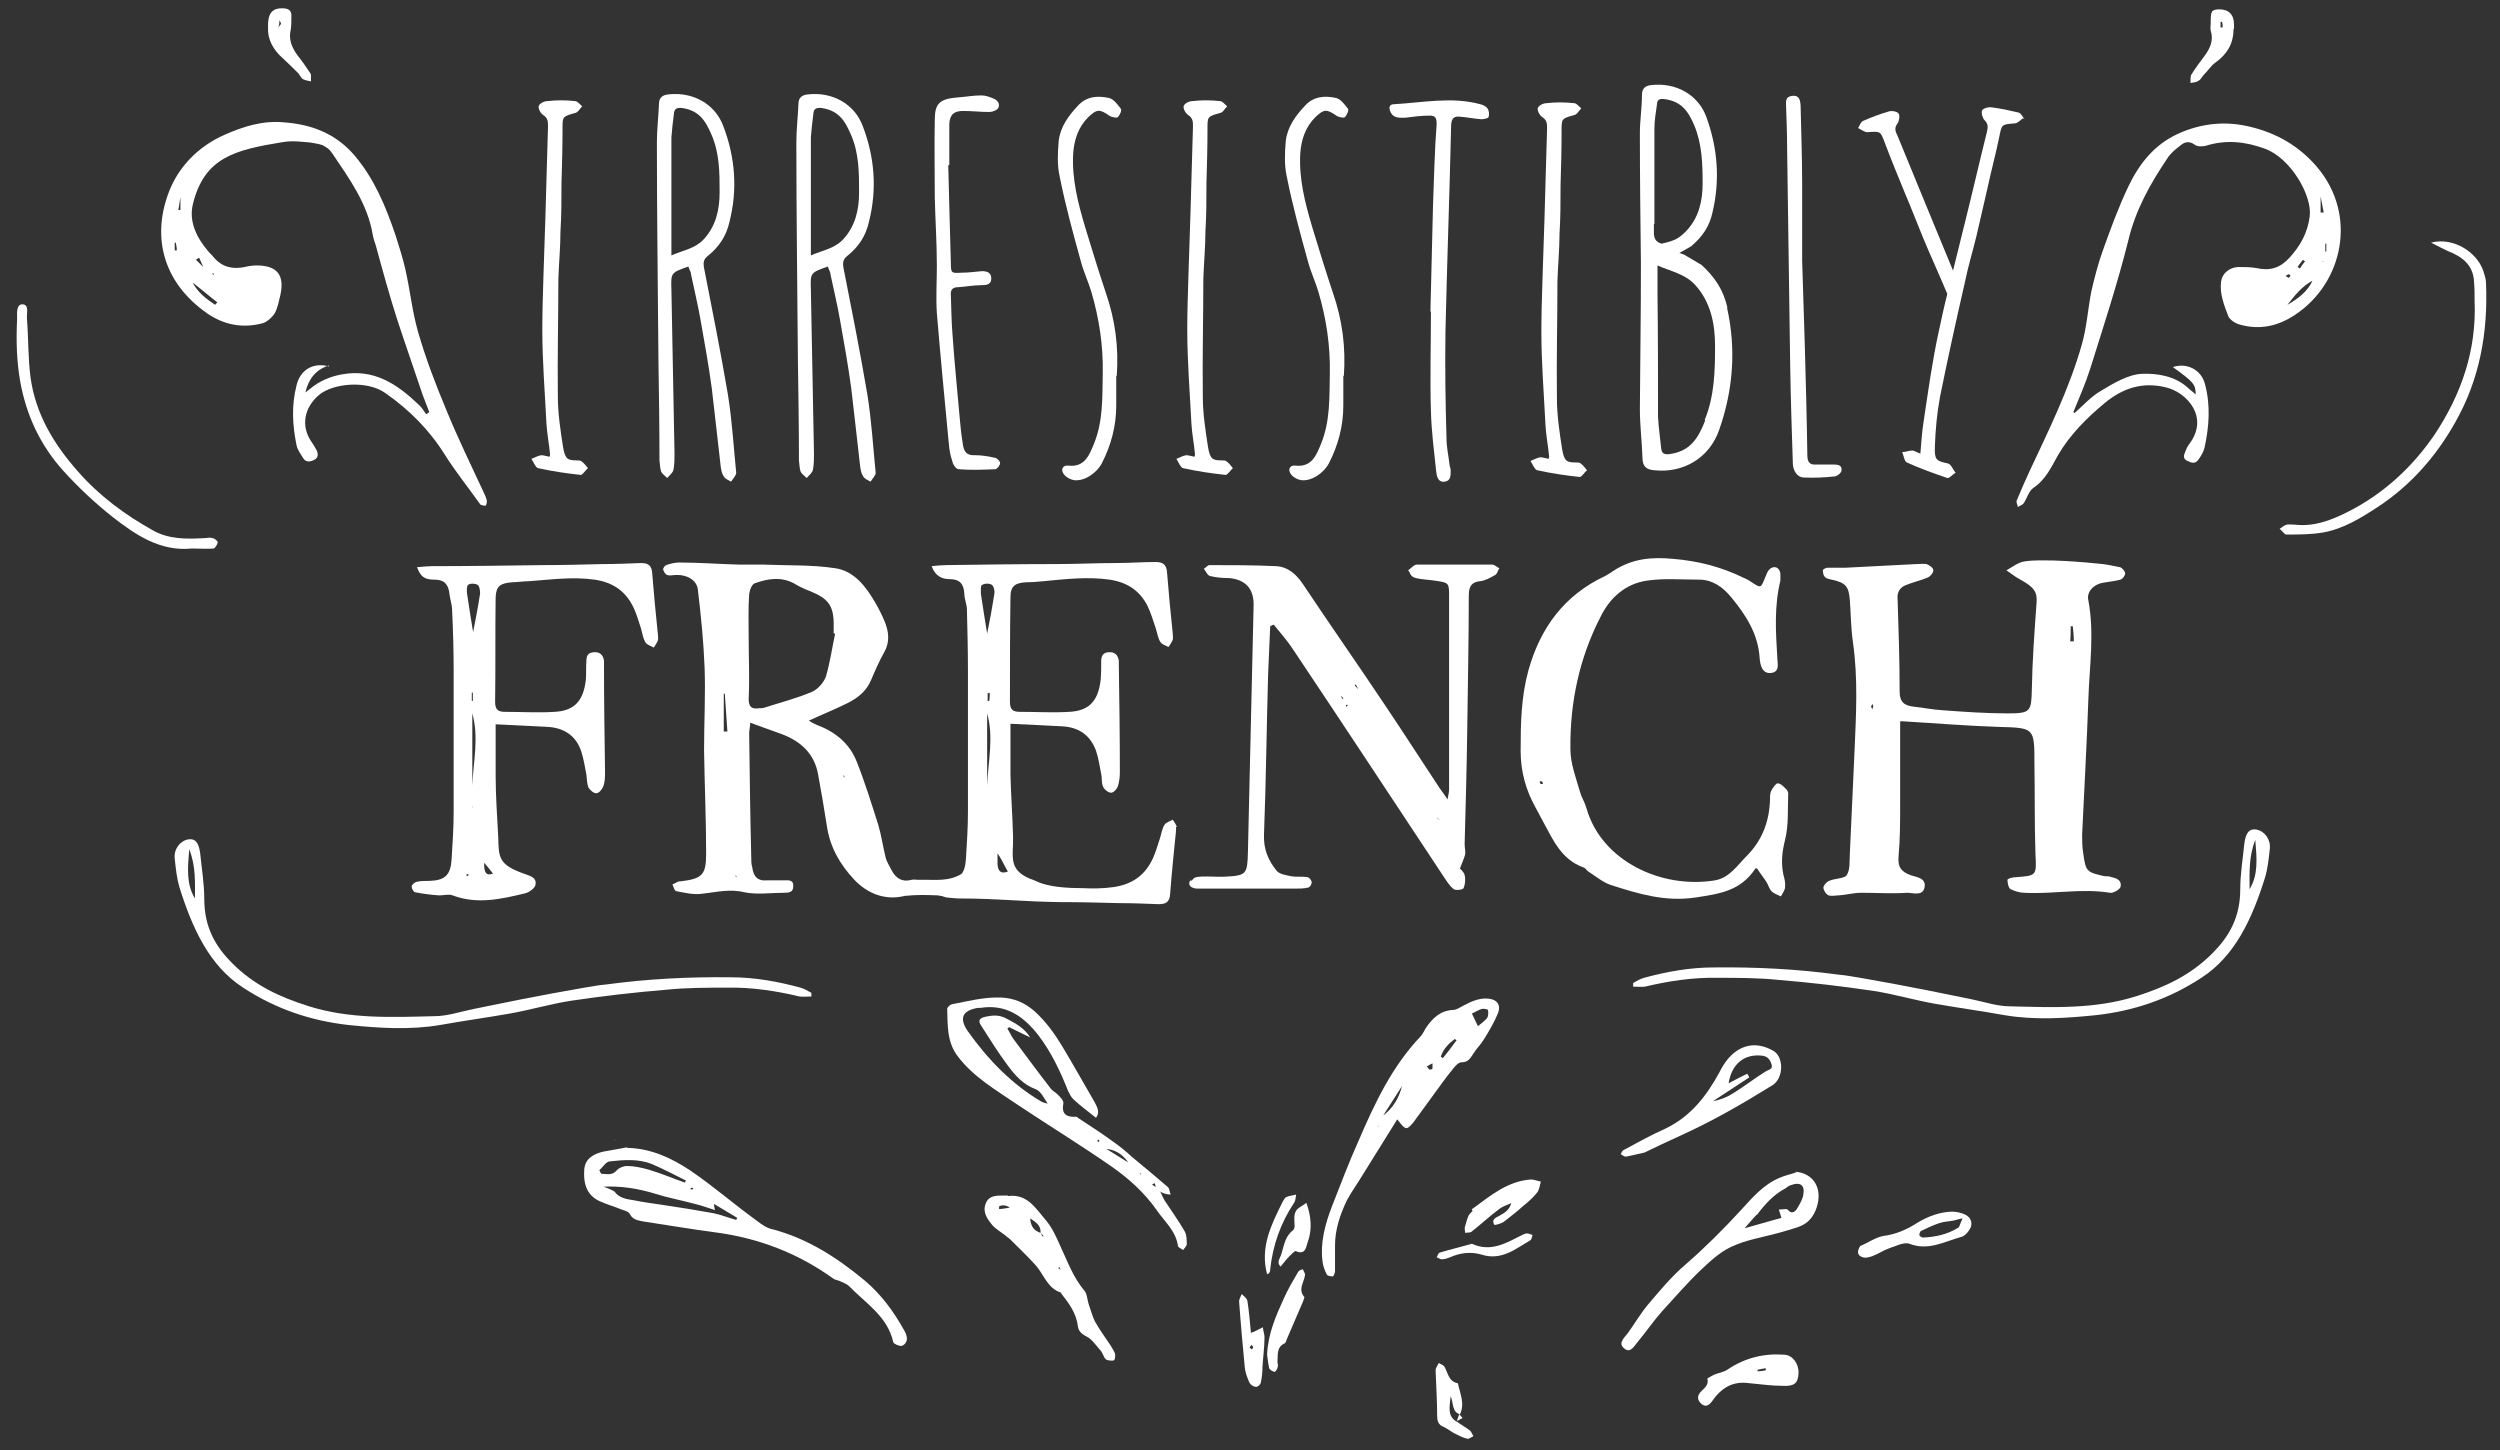
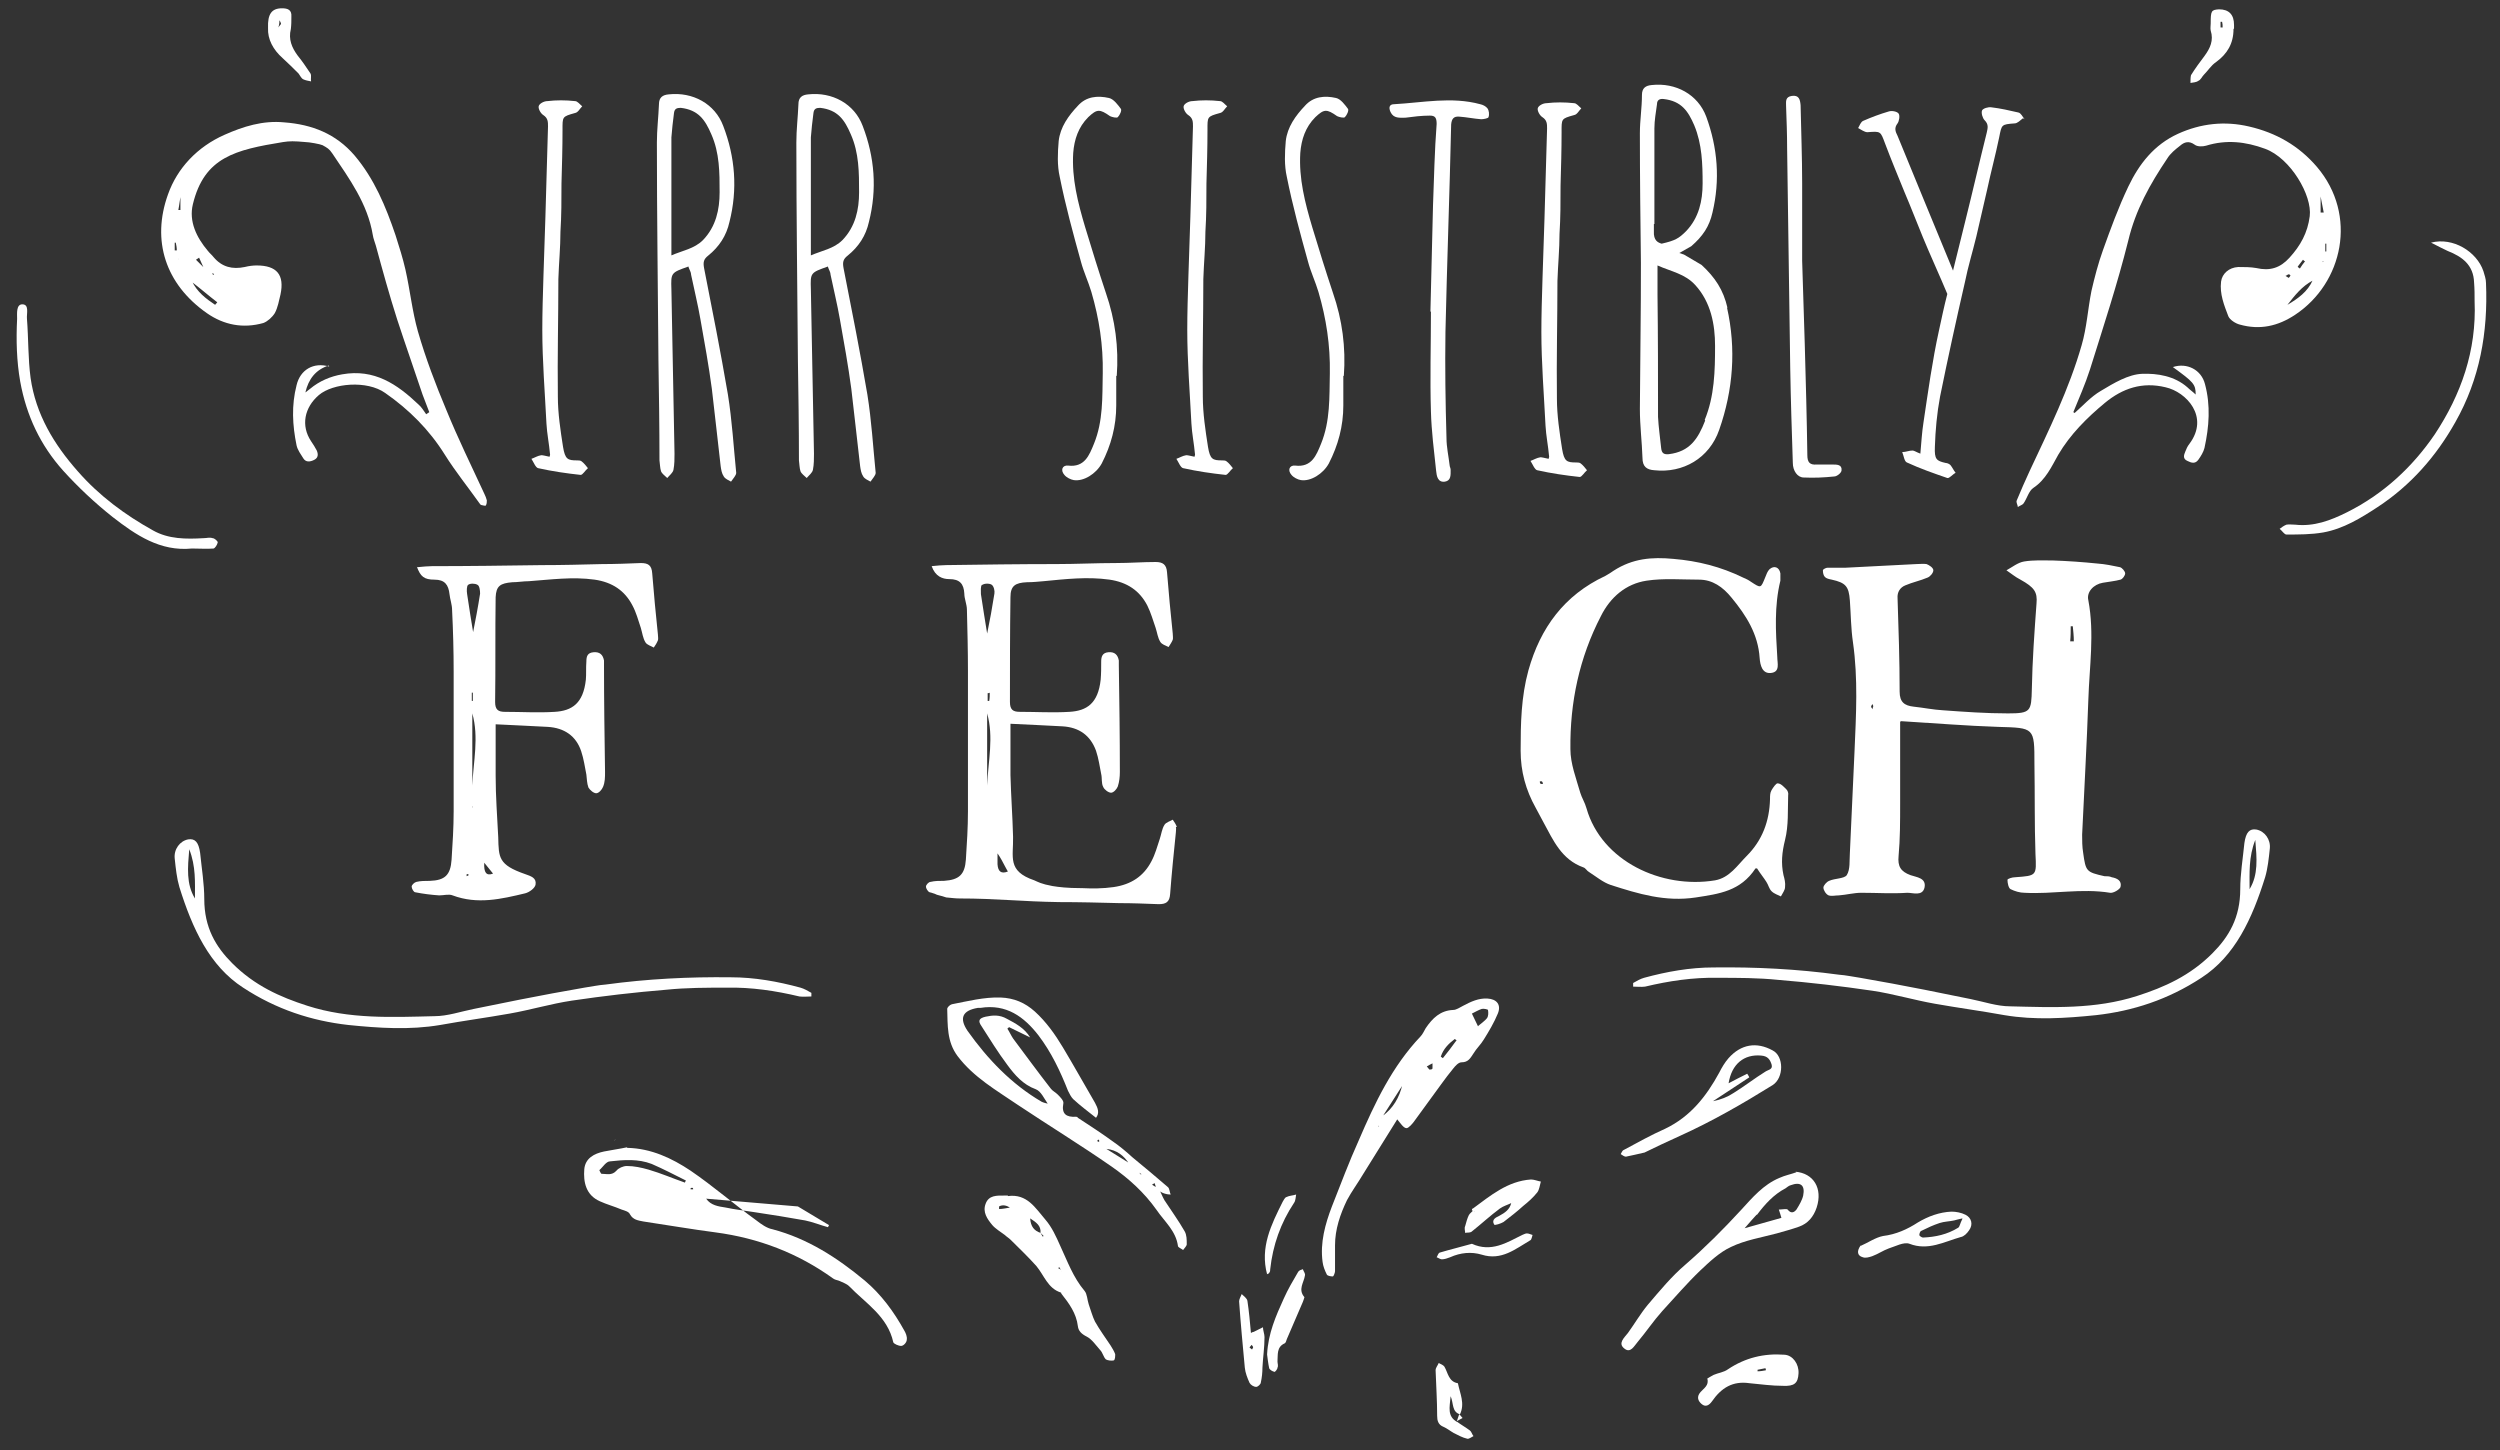
<svg xmlns="http://www.w3.org/2000/svg" version="1.1" viewBox="0 0 482.2 279.7">
  <rect x="0" y="0" width="482.2" height="279.7" fill="#333333" stroke="none" />
  <defs>
    <style>
      .cls-1 {
        fill: #fff;
      }
    </style>
  </defs>
  <g>
    <g id="Ebene_1">
      <g>
        <g>
-           <path class="cls-1" d="M186.3,172.5c-4.5.6-7-.2-11.8.3-3.6.9-7.1-.3-9.8-3.2-2.7-2.9-4.6-6.2-5.2-10.2-.5-3.3-1.1-6.7-1.7-10-.7-4-3.3-6.4-7-7.8-1.9-.7-3.9-1.4-6.1-2.2,0,.7-.2,1.4-.2,2.1.1,7.9.2,15.9.4,23.8,0,.7,0,1.4.2,2,.2,1.7,1,2.7,2.9,2.5,1.1,0,2.1,0,3.2,0,.8,0,1.9-.2,1.8,1.2,0,1.2-1,1.2-1.9,1.2-2.5,0-5.1.4-7.5-.1-2.9-.7-5.5,0-8.3.3-1.6.2-3.2-.2-4.8-.5-.4,0-.6-.9-.8-1.3.4-.2.8-.4,1.2-.6,0,0,.2,0,.3,0,4.2-.5,5-1.2,5-5.3,0-6.7-.3-13.3-.4-20,0-5.3.3-10.7.1-16-.2-5-.7-10-1.3-15-.2-1.8-2.1-2.9-4.2-2.8-.6,0-1.2.2-1.7,0-.4-.1-.7-.7-.8-1.1,0-.2.3-.7.6-.8.8-.3,1.7-.5,2.5-.5,3.9,0,7.7.3,11.6.4,1.5,0,3.1,0,4.6,0,4.6.2,9.3,0,13.9.7,3.6.5,5.9,3.5,7.7,6.6.7,1.2,1.3,2.4,1.8,3.6.8,1.9,1.1,3.9,0,5.9-1,1.8-1.8,3.6-2.6,5.5-.9,2.1-2.5,3.4-4.5,4.4-2.4,1.2-4.9,2.2-7.5,3.4.5.3,1,.6,1.5.8,3.5,1.3,6.3,3.5,7.7,7,1.6,4,2.9,8.2,4.2,12.3.6,2,.9,4.2,1.4,6.2.2.9.8,1.8,1.2,2.6.8,1.5,2,2.3,3.8,1.8.4-.1,1,0,1.4,0,3.3-.1,5.8.5,8.7-1.4M229.6,170c1.1-.6-.3-1.1,5-.9.5,0,1,0,1.5,0,4.3-.2,4.5-.4,4.6-4.8.4-15.9.7-31.8,1.1-47.7,0-3.1-1.6-4.8-4.7-5.1-1.3,0-2.5-.1-3.7-.4-.5-.1-.8-.9-1.2-1.4.4-.2.7-.7,1.1-.7,4.3,0,8.5,0,12.8.2,2.3.1,4,1.6,5.3,3.6,5.2,7.8,10.6,15.5,15.8,23.3,3.5,5.2,6.9,10.5,10.4,15.8.4.6.9,1.2,1.6,2.3.2-1,.3-1.5.3-2,0-8.5,0-17,0-25.5,0-3.9,0-7.7,0-11.6,0-2.7,0-2.7-2.7-3.1-1.2-.2-2.5-.2-3.7-.5s-1-1-1.5-1.5c.6-.4,1.1-1.1,1.7-1.1,4.8,0,9.7,0,14.5,0,.5,0,.9.5,1.4.7-.3.4-.4,1.1-.8,1.3-.9.5-1.9,1.1-2.9,1.2-2,.2-2.2,1.4-2.2,3,0,8.6-.2,17.2-.3,25.9-.1,7.3-.3,14.5-.5,21.8,0,.7.2,1.4.1,2-.2.8-.6,1.6-1,2.7.1.2.8.7.9,1.3.2.8.1,1.8-.2,2.5-.1.3-1.5.5-1.9.2-.8-.6-1.4-1.6-2-2.5-9.6-14.5-19.2-29.1-28.9-43.6-1.1-1.7-2.5-3.3-3.8-4.9-.2,0-.5.2-.7.3-.1,3-.3,6.1-.4,9.1-.3,10.4-.4,20.7-.8,31.1-.1,2.8.8,4.9,2.4,6.9.5.7,1.8.9,2.8,1.1,1,.2,2.1,0,3.2.2.3,0,.8.6.8,1s-.4,1-.7,1c-.8.2-1.7.2-2.6.2-6.3,0-12.6,0-18.9,0-2.3-.3-1.1-1.8-1.1-1.8h0ZM275.5,154.8h0c0,0,.1,0,.1,0h0ZM251.6,123.4h0c0,0,.1,0,.1,0v.2s0-.1,0-.1h0ZM277.2,157.8h0c.2.2.4.3.6.5s.4.4.6.6h0c0,.1,0,0,0,0-.2-.2-.4-.4-.6-.6l-.6-.6h0ZM256.8,125.2v-.2c0,0,0,.1,0,.1h0ZM257.9,133.3l.6.6c.1.3.3.6.4.9,0,0,.2,0,.2-.1-.2-.3-.5-.5-.7-.8-.2-.2-.4-.4-.6-.6-.2-.2-.4-.4-.6-.6-.2-.4-.3-.8-.5-1.2h0c.2.4.3.7.5,1.1.2.2.4.4.6.6h0ZM254.5,128h-.1c0,0,.1,0,.1,0,0,0,0,.1,0,.2,0,0,0-.2-.1-.2h0ZM252.7,125.2s0,0-.2-.1c0,0,.1,0,.2,0,.2.4.4.7.6,1.1,0,0,.1.1.2.2l-.2-.2-.6-1.1h0ZM263.2,135c0,0-.2,0-.2,0,0,0,.2,0,.3,0,.2.4.3.8.4,1.2h0c0,0-.1,0-.1,0-.2-.4-.3-.8-.5-1.2h0ZM163,150.1h.1c0,.1-.2,0-.2,0,0-.2,0-.4-.2-.6,0,0,0,.1,0,.2,0,.1.2.3.3.4h0ZM262.1,133.2h0c0,.1,0,0,0,0l-.6-1.2c0,0-.1.1-.2.2.3.3.6.7.9,1h0ZM161.1,122.2c0,0-.2,0-.3,0v-1.2c.1-4.1-.9-5.5-4.6-7-1.1-.4-2.1-.9-3.1-1.5-2.5-1.3-5-.9-7.5,0-.6.2-1,1.3-1.1,2.1-.2,2.7-.1,5.4-.1,8.1,0,4,.2,8.1,0,12.1,0,1.7.7,2,2.1,1.8.3,0,.6,0,.9-.1,3.1-1,6.3-1.8,9.3-3.1,1.1-.5,2.2-1.8,2.6-2.9.8-2.7,1.2-5.6,1.8-8.4h0ZM139.6,141.1c.2,0,.4,0,.7,0-.2-2.4-.3-4.9-.5-7.3,0,0-.1,0-.2,0v7.3h0ZM259.8,135.9c0,0-.2.1-.2.2s0,.2.1.2c0,0,.2-.2.3-.3,0,0-.2,0-.2-.1ZM141.9,169.1c0,0,.2,0,.2,0,0,0-.1-.2-.2-.3,0,0,0,.1,0,.2h0Z" />
          <path class="cls-1" d="M366.5,139.2c0,5.3,0,10.5,0,15.8,0,3.4,0,6.8-.3,10.1-.2,2,.4,3,2.3,3.7,1.1.4,3.1.5,2.7,2.4-.4,1.7-2.2,1-3.3,1-3,.2-5.9,0-8.9,0-1.4,0-2.9.4-4.3.5-.7,0-1.4.2-2,0-.5-.2-1-1-1-1.5,0-.4.6-1.1,1.1-1.3,1.1-.5,2.9-.4,3.4-1.1.7-1.1.5-2.8.6-4.2.3-6.6.6-13.1.9-19.7.3-7,.7-14-.3-21-.4-2.7-.4-5.4-.6-8.1s-.8-3.4-3.5-4c-.5-.1-1-.2-1.3-.5-.3-.3-.4-.8-.4-1.3,0-.2.6-.5.9-.5,1.2,0,2.3,0,3.5,0,4.5-.2,9.1-.5,13.6-.7.7,0,1.4-.1,2,0,.5.2,1.3.7,1.3,1.2,0,.5-.6,1.2-1.1,1.4-1.4.6-2.9.9-4.3,1.5-1,.4-1.6,1.3-1.5,2.5.2,6,.4,12,.4,18,0,2,.9,2.7,2.7,2.9,1.9.2,3.8.6,5.7.7,4.1.3,8.3.6,12.5.6,4.4,0,4.5-.4,4.6-4.7.1-5.5.5-11,.9-16.5.2-2.2-.4-3.1-3.1-4.6-1-.5-1.8-1.2-2.7-1.8,1.1-.6,2.2-1.5,3.4-1.7,1.8-.3,3.7-.2,5.5-.2,2.9.1,5.8.3,8.7.6,1.4.1,2.9.4,4.3.7.4.1,1,.8,1,1.2,0,.4-.5,1.1-.9,1.2-1.1.3-2.3.4-3.4.6-1.8.3-3.2,1.8-2.8,3.4,1.2,6.4.2,12.8,0,19.1-.3,8.7-.8,17.4-1.2,26.1,0,1.1,0,2.3.2,3.5.5,3.6.6,3.7,4.1,4.5.5,0,1,0,1.4.2,1.1.2,2,.7,1.7,1.9-.2.5-1.4,1.2-2,1.1-5.5-.9-11,.3-16.5,0-.9,0-1.9-.3-2.7-.7-.4-.2-.6-1.2-.6-1.8,0-.2.9-.5,1.5-.5,4.2-.3,4.1-.3,3.9-4.5-.2-5.8-.1-11.6-.2-17.4,0-7,0-6.9-7-7.1-6.1-.2-12.1-.7-18.7-1.1h0ZM399.8,120.8h-.4c0,1,0,1.9-.1,2.9h.7c0-1-.1-1.9-.2-2.9h0ZM361.3,136.2c0-.2-.1-.3-.2-.4,0,.2-.2.3-.2.5,0,.2.2.3.3.5,0-.2,0-.3.1-.5h0ZM399.1,131.5h-.2s0,.2,0,.2v-.2h.1Z" />
          <path class="cls-1" d="M338.6,167.5c-2.9,4.4-7,4.9-11.5,5.6-5.9.9-11.1-.7-16.4-2.4-1.5-.5-2.8-1.6-4.2-2.5-.4-.2-.7-.8-1.1-.9-4.2-1.5-5.8-5.2-7.7-8.7-.5-.9-1-1.9-1.5-2.8-1.9-3.4-2.9-7-2.9-11,0-5.3.1-10.4,1.5-15.5,2.3-8.2,6.9-14.5,14.8-18.2.7-.4,1.2-.7,1.6-1,3.7-2.4,7.4-2.7,11.6-2.3,4.7.4,9.1,1.5,13.4,3.6.5.2,1.1.5,1.5.8,2,1.3,1.9,1.3,2.8-.9.2-.5.4-1.1.8-1.5.9-.8,1.9-.4,2.1.8,0,.5,0,1,0,1.4-1.2,4.9-.9,9.8-.6,14.7,0,1.2.6,2.9-1.2,3.1-1.7.2-2.1-1.5-2.2-2.9-.3-4.6-2.6-8.2-5.4-11.6-1.7-2.1-3.7-3.5-6.3-3.5-3.4,0-6.8-.3-10.1.2-4,.6-7,3.2-8.8,6.8-4.2,8.1-6,16.7-5.9,25.7,0,2.8,1.1,5.6,1.9,8.4.3,1,.9,1.9,1.2,3,2.9,10.2,14.5,15.6,24.8,13.9,2.8-.5,4.3-2.9,6.1-4.7,3-3,4.4-6.7,4.5-11,0-.6,0-1.2.3-1.7.3-.5.9-1.4,1.2-1.3.6,0,1.2.7,1.7,1.2.2.2.4.7.3,1.1-.1,2.9.1,5.8-.6,8.6-.6,2.4-.8,4.5-.3,6.8.2.7.4,1.5.3,2.3,0,.6-.5,1.2-.8,1.8-.6-.3-1.3-.5-1.8-1-.5-.5-.6-1.2-1-1.8-.5-.8-1.1-1.5-1.8-2.6h0ZM297,150.7c0,.2,0,.4.2.5,0,0,.3,0,.4,0,0-.2-.1-.4-.2-.5,0,0-.2,0-.4,0h0Z" />
          <path class="cls-1" d="M80.5,109.4c1.1-.1,2-.2,2.8-.2,7.1,0,14.1-.1,21.2-.2,3.9,0,7.7-.1,11.6-.2,2.5,0,5-.1,7.5-.2,1.4,0,2.1.4,2.2,2,.3,3.9.7,7.9,1.1,11.8,0,.4.1.8,0,1.1-.2.5-.5,1-.8,1.4-.5-.3-1.3-.5-1.6-1-.5-.8-.6-1.8-.9-2.8-.5-1.5-.9-3-1.6-4.3-1.5-2.9-3.9-4.5-7.3-5-4.3-.6-8.5,0-12.7.3-1.1,0-2.1.2-3.2.2-2.3.2-3.1.7-3.2,2.9-.1,6.7,0,13.5-.1,20.2,0,1.5.6,1.9,1.9,1.9,3.2,0,6.4.2,9.6,0,3.3-.2,5.5-1.6,6-6.2.1-1.1,0-2.3.1-3.5,0-1,.2-1.7,1.4-1.8,1.2-.1,1.8.5,2,1.6,0,.3,0,.6,0,.9,0,6.9.1,13.7.2,20.6,0,1,0,2-.4,2.9-.2.5-.8,1.2-1.3,1.2-.5,0-1.2-.6-1.5-1.1-.3-.8-.3-1.7-.4-2.5-.3-1.5-.5-3-1-4.5-1-3-3.3-4.5-6.4-4.7-3.3-.2-6.5-.3-10.1-.5,0,3.2,0,6.6,0,9.9,0,4,.3,7.9.5,11.9.1,3.9,0,5.3,5.2,7.1,1.1.4,2.2.7,2,2-.1.7-1.2,1.5-2,1.7-4.6,1.1-9.2,2.2-14,.4-.7-.3-1.7,0-2.6,0-1.5-.1-3.1-.3-4.6-.6-.3,0-.7-.7-.7-1.1,0-.3.5-.8.9-.9.8-.2,1.7-.2,2.6-.2,2.9-.1,4-1.1,4.2-4.1.2-3.1.4-6.2.4-9.3,0-9,0-18,0-26.9,0-4-.1-7.9-.3-11.9,0-1.1-.4-2.1-.5-3.1-.2-1.8-.9-2.8-2.9-2.8s-2.7-.6-3.4-2.5h0ZM91.2,122.2c.5-2.5,1-5.1,1.4-7.7,0-.6-.1-1.5-.5-1.7-.5-.3-1.4-.3-1.8,0-.3.2-.3,1.2-.2,1.8.4,2.6.8,5.3,1.2,7.6h0ZM91.1,151.5c.2-4.6,1.3-9.3,0-13.9v13.9ZM93.4,166.4c-.1,1.9.4,2.6,1.7,2.1-.5-.6-.9-1.1-1.7-2.1ZM91.4,133.6h-.4c0,.6,0,1.1,0,1.6h.2c0-.6,0-1.1,0-1.6h0ZM90,168.7c0,0,0,.2,0,.3.1,0,.2-.1.4-.2,0,0,0-.2-.2-.2s-.2,0-.2.1h0ZM91.2,155.8v-.3c0,0-.1.2-.1.2h.1c0,0,0,0,0,0ZM90.6,161.4v-.2c0,0,0,0,0,0v.2Z" />
          <path class="cls-1" d="M227,159.5c-.2-.5-.5-1-.8-1.4-.5.3-1.3.5-1.6,1-.5.8-.6,1.8-.9,2.7-.5,1.5-.9,3-1.6,4.3-1.5,2.9-3.9,4.5-7.3,5-2.1.3-4.1.3-6.2.2h-.2c-2.5,0-4.2-.2-5.4-.4-2.2-.4-2.8-.8-3.5-1.1-5.3-1.8-4-4.5-4.1-8.4-.1-4-.4-7.9-.5-11.9,0-3.3,0-6.7,0-9.9,3.6.2,6.9.3,10.1.5,3.1.2,5.3,1.7,6.4,4.7.5,1.5.7,3,1,4.5.2.8,0,1.8.4,2.5.2.5,1,1.1,1.5,1.1.5,0,1.1-.7,1.3-1.2.3-.9.4-1.9.4-2.8,0-6.9-.1-13.8-.2-20.6,0-.3,0-.6,0-.9-.2-1.1-.8-1.7-2-1.6-1.2.1-1.4.9-1.4,1.8,0,1.2,0,2.3-.1,3.5-.5,4.6-2.7,6-6,6.2-3.2.2-6.4,0-9.6,0-1.3,0-1.9-.4-1.9-1.9,0-6.7,0-13.4.1-20.2,0-2.2.9-2.8,3.2-2.9,1.1,0,2.1-.1,3.2-.2,4.2-.4,8.4-.9,12.7-.3,3.4.5,5.8,2.1,7.3,5,.7,1.4,1.1,2.9,1.6,4.3.3.9.4,1.9.9,2.7.3.5,1,.7,1.6,1,.3-.5.6-.9.8-1.4.1-.3,0-.8,0-1.2-.4-3.9-.8-7.9-1.1-11.8-.1-1.5-.8-2-2.2-2-2.5,0-5,.2-7.6.2-3.9,0-7.7.2-11.6.2-7,0-14.1.1-21.2.2-.8,0-1.7.1-2.8.2.7,2,2.1,2.5,3.4,2.5,2,0,2.8.9,2.9,2.8,0,1,.5,2.1.5,3.1.1,4,.2,7.9.2,11.9,0,9,0,18,0,27,0,3.1-.2,6.2-.4,9.3-.2,2.9-1.3,3.9-4.2,4.1-.9,0-1.8,0-2.6.2-.4,0-.9.6-.9.9,0,.4.4,1,.7,1.1.5.1.9.3,1,.3.5.3,1.1.3,2.2.7,1.1.1,1.8.2,2.6.2,7,0,12.1.6,19.2.7,3.9,0,7.7.1,11.6.2,2.5,0,5,.1,7.6.2,1.4,0,2.1-.4,2.2-2,.3-4,.7-7.9,1.1-11.8,0-.4.1-.8,0-1.1h0ZM190.4,151.5v-13.9c1.3,4.6.2,9.2,0,13.9ZM190.7,135.2h-.2c0-.5,0-1,0-1.5.1,0,.3,0,.4-.1,0,.5,0,1.1-.1,1.6h0ZM192.4,164.6c.5.7,1.1,1.8,1.5,2.6.2.4.4.7.5.9-1.3.5-1.9,0-2-1.4,0-.6,0-1.3,0-2.1h0ZM189.5,112.8c.4-.3,1.4-.3,1.8,0,.4.3.6,1.2.5,1.7-.4,2.6-.9,5.3-1.4,7.7-.4-2.4-.8-5-1.2-7.6,0-.6-.1-1.5.2-1.8Z" />
        </g>
        <path class="cls-1" d="M317.8,51.1v.2s0-.1,0-.2c0,0,0,0,0,0h0Z" />
        <g>
          <path class="cls-1" d="M132.8,51.4c-3.4,1.2-3.4,1.2-3.3,4.4.2,10.6.4,21.2.6,31.7,0,1,0,2.1-.2,3.1-.1.6-.8,1.1-1.2,1.6-.4-.4-1-.8-1.2-1.3-.2-.6-.2-1.4-.3-2.1,0-6.4-.1-12.9-.2-19.3-.1-14-.3-28-.3-42,0-2.5.3-4.9.4-7.4,0-1.3.7-1.8,1.9-1.9,4.6-.5,8.9,1.8,10.5,6.1,2.3,6,2.8,12.2,1.2,18.5-.6,2.7-2,4.8-4.1,6.5-.9.7-1,1.3-.8,2.4,1.6,8.1,3.2,16.2,4.6,24.4.8,5,1.1,10.1,1.6,15.1,0,.5-.6,1.1-1,1.7-.5-.3-1.1-.5-1.4-1-.4-.6-.5-1.3-.6-2-.6-5-1.1-10-1.7-14.9-.6-4.5-1.4-8.9-2.2-13.4-.5-2.9-1.2-5.7-1.8-8.6,0-.5-.3-.9-.5-1.5h0ZM129.4,49.3c2.3-1,4.5-1.3,6.2-3,2.5-2.6,3.2-5.9,3.2-9.2,0-3.8,0-7.6-1.6-11.2-1.2-2.8-2.5-4.7-5.9-5.1-.8,0-1.2.2-1.3,1-.2,1.6-.4,3.2-.5,4.7,0,6.1,0,12.2,0,18.4v4.4h0Z" />
          <path class="cls-1" d="M159.7,51.4c-3.4,1.2-3.4,1.2-3.3,4.4.2,10.6.4,21.2.6,31.7,0,1,0,2.1-.2,3.1-.1.6-.8,1.1-1.2,1.6-.4-.4-1-.8-1.2-1.3-.2-.6-.2-1.4-.3-2.1,0-6.4-.1-12.9-.2-19.3-.1-14-.3-28-.3-42,0-2.5.3-4.9.4-7.4,0-1.3.7-1.8,1.9-1.9,4.6-.5,8.9,1.8,10.5,6.1,2.3,6,2.8,12.2,1.2,18.5-.6,2.7-2,4.8-4.1,6.5-.9.7-1,1.3-.8,2.4,1.6,8.1,3.2,16.2,4.6,24.4.8,5,1.1,10.1,1.6,15.1,0,.5-.6,1.1-1,1.7-.5-.3-1.1-.5-1.4-1-.4-.6-.5-1.3-.6-2-.6-5-1.1-10-1.7-14.9-.6-4.5-1.4-8.9-2.2-13.4-.5-2.9-1.2-5.7-1.8-8.6,0-.5-.3-.9-.5-1.5h0ZM156.3,49.3c2.3-1,4.5-1.3,6.2-3,2.5-2.6,3.2-5.9,3.2-9.2,0-3.8,0-7.6-1.6-11.2-1.2-2.8-2.5-4.7-5.9-5.1-.8,0-1.2.2-1.3,1-.2,1.6-.4,3.2-.5,4.7,0,6.1,0,12.2,0,18.4v4.4h0Z" />
          <path class="cls-1" d="M333.2,59.4c-.8-3.5-2.4-5.9-5-8.3l-3.4-2c-.3-.1-.6-.2-.9-.3l2.3-1.3c2.2-1.9,3.5-3.8,4.1-6.5,1.5-6.3,1-12.5-1.2-18.5-1.6-4.3-5.9-6.6-10.5-6.1-1.2.1-1.9.6-1.9,1.9,0,2.5-.4,4.9-.4,7.4,0,8.3.1,16.7.2,25h0c0,11.1-.1,13.2-.2,28.2,0,3.2.4,6.3.5,9.4,0,1.7.8,2.3,2.3,2.4,5.5.6,10.6-2.3,12.5-7.8,2.7-7.7,3.3-15.6,1.5-23.6h0ZM319.1,43.2c0-6.1,0-12.2,0-18.4,0-1.6.3-3.2.5-4.7,0-.8.5-1.1,1.3-1,3.4.4,4.7,2.3,5.9,5.1,1.5,3.6,1.6,7.5,1.6,11.2,0,3.3-.7,6.6-3.2,9.2-1.4,1.4-2.1,1.8-4.7,2.4-.7-.2-1.6-.6-1.5-2.4v-1.4h0ZM328.9,81.1c-1.4,3.6-3,6-7,6.5-1,.1-1.4-.2-1.5-1.2-.2-2-.5-4-.6-6,0-7.8,0-15.6-.1-23.5v-5.7s0,0,0,0c2.7,1.2,5.3,1.6,7.3,3.8,3,3.3,3.8,7.6,3.8,11.7,0,4.8-.1,9.7-2,14.3h0Z" />
-           <path class="cls-1" d="M182.9,31.8c.2,7,.3,13,.5,18.9,0,2,.1,2,2,1.9,1.4,0,2.7-.2,4-.3,1,0,1.8.3,1.8,1.4,0,1.1-.8,1.3-1.8,1.3-1.6,0-3.1.3-4.7.4-1,0-1.4.6-1.3,1.5.1,2.5.1,4.9.3,7.4.4,5.8,1,11.6,1.5,17.3.1,1.3.3,2.7.5,4,.2,1.5.7,2.3,2.4,2.2,1.2,0,2.5.2,3.8.5.4,0,1,.7,1,1,0,.4-.5,1.1-.9,1.2-2.4.1-4.8.2-7.1,0-.5,0-1.1-.9-1.2-1.5-.4-1.1-.6-2.3-.7-3.5-.8-8.4-1.6-16.7-2.3-25.1-.2-3.1,0-6.2,0-9.2,0-4.4-.3-8.7-.4-13.1,0-5-.1-10,0-15,0-3.2,1-4,4.3-4.3,1.6-.1,3.1-.4,4.7-.4.8,0,1.6.3,2.3.6.8.3,1.4,1.1.9,1.9-.3.4-1.1.7-1.7.7-1.7,0-3.3-.2-5-.2s-2.6.6-2.7,2.5c0,3,0,6,0,8h0Z" />
          <path class="cls-1" d="M275.9,60.1c.2-6.8.3-13.7.5-20.5.2-5.2.3-10.5.7-15.7,0-1.2-.3-1.6-1.3-1.6-1.6,0-3.2.2-4.7.4-1.1,0-2.3.2-2.9-1.1-.4-.9-.2-1.5.7-1.5,5.5-.3,11.1-1.5,16.6,0,.5.1,1.1.4,1.4.8.3.4.4,1.2.2,1.7,0,.2-.9.4-1.4.4-1.4-.1-2.8-.4-4.2-.5-1.1-.1-1.5.4-1.6,1.5-.3,13.3-.8,26.7-1.1,40-.1,6.8,0,13.7.2,20.5,0,1.7.4,3.5.6,5.2,0,.3.2.6.2.9,0,1,.1,2.1-1.1,2.3-1.4.2-1.6-1.1-1.7-2.1-.4-3.8-.9-7.6-1-11.4-.2-6.4,0-12.9,0-19.3h0,0Z" />
          <path class="cls-1" d="M215.3,72.5c0,1.9,0,3.8,0,5.7,0,4-1,7.7-2.8,11.2-1.1,2-3.5,3.5-5.4,3.2-.6-.1-1.4-.5-1.8-1-.8-.9-.4-1.9.7-1.8,3.2.4,4.1-2,5-4.2,1.8-4.4,1.6-9,1.7-13.6.1-5.4-.7-10.6-2.2-15.7-.6-2-1.5-3.9-2-5.8-1.5-5.4-3-10.9-4.1-16.4-.5-2.2-.4-4.6-.2-6.9.3-2.7,1.9-4.9,3.7-6.8,1.6-1.8,3.8-2,6-1.5.9.2,1.7,1.3,2.3,2.1.2.3-.2,1.2-.6,1.6-.2.2-1.1,0-1.5-.2-2-1.4-2.5-1.4-4.2.2-1.9,1.9-2.7,4.3-2.9,6.9-.3,4.9.9,9.6,2.3,14.3,1.3,4.3,2.6,8.5,4,12.7,1.8,5.2,2.5,10.5,2.1,16h0Z" />
          <path class="cls-1" d="M259.1,72.5c0,1.9,0,3.8,0,5.7,0,4-1,7.7-2.8,11.2-1.1,2-3.5,3.5-5.4,3.2-.6-.1-1.4-.5-1.8-1-.8-.9-.4-1.9.7-1.8,3.2.4,4.1-2,5-4.2,1.8-4.4,1.6-9,1.7-13.6.1-5.4-.7-10.6-2.2-15.7-.6-2-1.5-3.9-2-5.8-1.5-5.4-3-10.9-4.1-16.4-.5-2.2-.4-4.6-.2-6.9.3-2.7,1.9-4.9,3.7-6.8,1.6-1.8,3.8-2,6-1.5.9.2,1.7,1.3,2.3,2.1.2.3-.2,1.2-.6,1.6-.2.2-1.1,0-1.5-.2-2-1.4-2.5-1.4-4.2.2-1.9,1.9-2.7,4.3-2.9,6.9-.3,4.9.9,9.6,2.3,14.3,1.3,4.3,2.6,8.5,4,12.7,1.8,5.2,2.5,10.5,2.1,16h0Z" />
          <path class="cls-1" d="M106.1,87.7c-.2-2.2-.6-4.1-.7-6-.3-6-.8-12.1-.8-18.1s.4-14.6.6-21.8c.2-5.8.3-11.6.5-17.4,0-.9,0-1.6-.9-2.2-.5-.3-1-1.2-.9-1.7.1-.5,1-1,1.7-1,1.7-.2,3.5-.2,5.3,0,.5,0,.9.6,1.4,1-.5.5-.8,1.2-1.4,1.3-2.5.7-2.4.7-2.4,3.3,0,3.4-.1,6.8-.2,10.3,0,3.1,0,6.2-.2,9.3,0,3-.3,6-.4,9.1,0,7.5-.2,15.1-.1,22.7,0,3.2.5,6.5,1,9.7.4,2.4.9,2.6,2.7,2.6.3,0,.7,0,.9.2.5.4.8.8,1.2,1.3-.5.4-1,1.3-1.4,1.3-2.8-.3-5.5-.7-8.2-1.3-.5-.1-.9-1.2-1.3-1.8.6-.2,1.2-.6,1.9-.7.3,0,.7.1,1.6.3h0Z" />
          <path class="cls-1" d="M230.5,87.7c-.2-2.2-.6-4.1-.7-6-.3-6-.8-12.1-.8-18.1s.4-14.6.6-21.8c.2-5.8.3-11.6.5-17.4,0-.9,0-1.6-.9-2.2-.5-.3-1-1.2-.9-1.7.1-.5,1-1,1.7-1,1.7-.2,3.5-.2,5.3,0,.5,0,.9.6,1.4,1-.5.5-.8,1.2-1.4,1.3-2.5.7-2.4.7-2.4,3.3,0,3.4-.1,6.8-.2,10.3,0,3.1,0,6.2-.2,9.3,0,3-.3,6-.4,9.1,0,7.5-.2,15.1-.1,22.7,0,3.2.5,6.5,1,9.7.4,2.4.9,2.6,2.7,2.6.3,0,.7,0,.9.2.5.4.8.8,1.2,1.3-.5.4-1,1.3-1.4,1.3-2.8-.3-5.5-.7-8.2-1.3-.5-.1-.9-1.2-1.3-1.8.6-.2,1.2-.6,1.9-.7.3,0,.7.1,1.6.3h0Z" />
          <path class="cls-1" d="M298.8,88.1c-.2-2.2-.6-4.1-.7-6-.3-6-.8-12.1-.8-18.1s.4-14.6.6-21.8c.2-5.8.3-11.6.5-17.4,0-.9,0-1.6-.9-2.2-.5-.3-1-1.2-.9-1.7.1-.5,1-1,1.7-1,1.7-.2,3.5-.2,5.3,0,.5,0,.9.6,1.4,1-.5.5-.8,1.2-1.4,1.3-2.5.7-2.4.7-2.4,3.3,0,3.4-.1,6.8-.2,10.3,0,3.1,0,6.2-.2,9.3,0,3-.3,6-.4,9.1,0,7.5-.2,15.1-.1,22.7,0,3.2.5,6.5,1,9.7.4,2.4.9,2.6,2.7,2.6.3,0,.7,0,.9.2.5.4.8.8,1.2,1.3-.5.4-1,1.3-1.4,1.3-2.8-.3-5.5-.7-8.2-1.3-.5-.1-.9-1.2-1.3-1.8.6-.2,1.2-.6,1.9-.7.3,0,.7.1,1.6.3h0Z" />
          <path class="cls-1" d="M390.2,22.8c-.5.4-1.1,1-1.6,1-2.6.2-2.5.2-3,2.7-.7,3.4-1.6,6.7-2.3,10-.7,3-1.4,6-2.1,9.1-.7,2.9-1.6,5.8-2.2,8.8-1.7,7.4-3.3,14.7-4.8,22.1-.6,3.2-.9,6.5-1,9.7-.1,2.4.3,2.7,2.1,3.1.3,0,.7.2.9.4.4.5.6,1,1,1.5-.6.3-1.2,1.1-1.6,1-2.6-.9-5.2-1.8-7.8-3-.5-.2-.6-1.3-.9-2,.7,0,1.3-.3,2-.3.3,0,.7.3,1.5.6.2-2.2.3-4.1.6-6,.9-6,1.7-11.9,3-17.8.5-2.3,1-4.7,1.6-7-1.2-2.9-3.6-8.2-4.7-10.9-1.2-2.9-2.3-5.8-3.5-8.6-1.3-3.2-2.6-6.3-3.8-9.5-.9-2.4-.8-2.4-3.4-2.2-.6,0-1.2-.5-1.8-.8.3-.5.5-1.2,1-1.4,1.6-.7,3.2-1.3,4.9-1.8.6-.2,1.6,0,1.9.4.3.4.1,1.5-.2,1.9-.7.9-.4,1.6,0,2.4,2.1,5.1,8.2,20,10.7,26,.8-3.2,1.6-6.5,2.4-9.7,1.4-5.6,2.7-11.3,4.1-16.9.2-.9.4-1.6-.4-2.4-.4-.4-.7-1.4-.5-1.9.2-.4,1.2-.7,1.8-.6,1.7.2,3.5.6,5.2,1,.5.1.8.8,1.2,1.3h0Z" />
          <path class="cls-1" d="M347.6,50.3c.2,5.3.3,10.7.5,16,.2,7.1.4,14.3.5,21.5,0,1.4.5,1.9,1.8,1.8,1,0,2.1,0,3.1,0,.8,0,1.8,0,1.7,1.1,0,.5-.9,1.2-1.4,1.2-1.9.2-3.9.3-5.9.2-1.2,0-2.1-1.3-2.1-2.8-.2-6.1-.4-12.2-.5-18.3-.2-14.1-.4-28.3-.6-42.4,0-2.7-.1-5.4-.2-8.1,0-.9-.2-1.8,1.1-2,1.4-.2,1.6.7,1.7,1.8.1,5,.3,10,.3,15s0,10,0,15h0Z" />
        </g>
        <g>
          <path class="cls-1" d="M63.4,70.5c-2.5.8-3.9,2.6-4.5,5.2.3-.2.6-.5.9-.7,1.8-1.5,3.9-2.4,6.2-2.8,6.2-1.1,10.6,1.9,14.7,5.8.6.5,1,1.2,1.5,1.9.2-.1.4-.3.6-.4-.4-1.1-.9-2.3-1.3-3.4-1.6-4.8-3.3-9.6-4.9-14.5-1.5-4.7-2.8-9.4-4.1-14.2-.2-.7-.5-1.4-.6-2.1-1-6-4.5-10.8-7.8-15.7-.6-.9-1-1.1-1.9-1.6-.4-.2-2.6-.6-3.3-.6-2.2-.2-3-.2-4.3,0-9.2,1.5-15.2,2.9-17.4,12-.8,3.3.7,6.4,2.9,9,.3.4.8.8,1.1,1.2,1.6,1.9,3.6,2.4,6,1.9.8-.2,1.6-.3,2.3-.3,3.9,0,5.4,1.8,4.6,5.6-.3,1.2-.5,2.5-1.1,3.6-.5.8-1.4,1.6-2.2,1.9-3.9,1.1-7.6.4-10.9-1.9-8-5.6-10.7-14-7.5-22.9,1.8-5.1,5.7-9.2,10.9-11.5,3.6-1.6,7.4-2.8,11.5-2.4,5.4.4,10,2.2,13.6,6.4,3.8,4.5,6,9.8,7.9,15.4.7,2.2,1.4,4.4,1.9,6.6.9,4,1.3,8,2.4,11.9,1.5,5.2,3.4,10.2,5.5,15.2,2.2,5.4,4.8,10.7,7.3,16.1.2.4.4.9.5,1.3,0,.3,0,.7-.2,1,0,.1-.6,0-.9-.1-.1,0-.2-.2-.3-.3-2.2-3.1-4.7-6.2-6.7-9.4-3-4.8-6.9-8.7-11.5-11.9-3.5-2.5-10.1-1.9-12.8.4-2.8,2.4-3.5,5.9-1.5,8.9.4.6.8,1.2,1.1,1.8.3.7.3,1.4-.5,1.8-.8.4-1.6.5-2.1-.3-.5-.8-1.1-1.6-1.3-2.5-.8-3.9-1-7.7,0-11.6.7-3,3.3-4.5,6.3-3.6h0ZM34.4,50.4c0-.2,0-.4,0-.5,0,0-.1.1,0,.1,0,.1.1.2.2.4.2.3.3.6.5.9.2.3.3.6.5.9.2.2.4.3.5.5.3.5.6,1,.9,1.5,1,2.1,2.7,3.4,4.5,4.6.1-.2.3-.3.4-.5-1.7-1.3-3.3-2.7-5-4-.3-.5-.6-1-.9-1.5-.2-.2-.4-.3-.5-.5-.2-.3-.3-.6-.5-.9-.2-.3-.4-.6-.5-.9h0ZM34.9,37.4c-.2,1-.3,2.1-.5,3.1.1,0,.3,0,.4,0v-3.2h.1,0s0,0,0,0ZM39.3,51.7h0c0,0,0,0,0,0l-.9-2c-.2.1-.4.3-.6.4l1.5,1.5h0ZM33.7,48.3h.4c0-.6-.1-1-.2-1.5,0,0-.1,0-.2,0v1.5h0ZM40.9,52.8c0,0,.2.2.3.2,0,0,0,0,.1-.1,0,0-.2-.2-.3-.2,0,0,0,.1-.1.2h0ZM74.9,49.4v-.2c.1,0,0,0,0,0v.2h0Z" />
          <path class="cls-1" d="M400,79.8c1.7-1.5,3.3-3.3,5.2-4.4,2.5-1.5,5.3-3.2,8-3.3,2.9-.1,6.2.4,8.7,2.6.5.5,1.1.9,1.6,1.4,0-2-.4-2.4-4.4-5.3,2.7-.9,5.5.5,6.2,3.3,1.1,4.1.8,8.2-.1,12.3-.2.8-.7,1.6-1.2,2.3-.6.8-1.3.6-2.1.2-.9-.4-.7-1.1-.4-1.8.2-.5.4-1,.8-1.5,3.9-5.2-.6-10-4.6-10.9-4.5-1.1-8.3.2-11.7,3-3.5,2.9-6.7,6.1-9,10-1.3,2.3-2.4,4.8-4.8,6.4-.9.6-1.2,2-1.9,3-.2.3-.7.4-1.1.7,0-.4-.4-.9-.2-1.3.8-1.9,1.6-3.8,2.5-5.7,3.7-7.9,7.6-15.8,10-24.2,1-3.4,1.2-7,1.9-10.5.6-2.6,1.3-5.3,2.2-7.8,1.5-4.2,3-8.3,4.9-12.3,2.1-4.4,5-8.1,9.6-10.2,4.4-2,9-2.5,13.7-1.4,5.2,1.2,9.6,3.7,13.1,7.8,7.9,9.3,5,22.4-4.2,28.5-3.3,2.2-6.8,3-10.7,1.9-.8-.2-1.9-.9-2.2-1.6-.8-2.1-1.7-4.3-1.4-6.7.2-1.5,1.5-2.7,3.3-2.8,1.2,0,2.4,0,3.5.2,2.6.6,4.6,0,6.4-2,2.1-2.3,3.5-4.8,3.9-8,.5-4-3.7-11.2-8.6-13-3.8-1.4-7.5-1.8-11.4-.6-.7.2-1.7.2-2.2-.2-1.1-.8-2-.5-2.8.2-.9.7-1.9,1.5-2.5,2.5-3.3,4.9-6.1,9.9-7.5,15.8-2.1,8.4-4.8,16.6-7.4,24.9-.9,2.8-2.1,5.5-3.2,8.2,0,0,.2.1.3.2h0ZM446.5,53.5c.1-.3.3-.7.4-1,.3-.6.7-1.2,1-1.8,0-.1.2-.2.3-.3,0,0-.2,0-.2,0v.4c-.3.6-.7,1.2-1,1.8-.1.3-.3.7-.4,1-.2.2-.4.3-.5.5-2.1,1.1-3.5,2.9-4.9,4.7,2-1.2,3.9-2.5,4.9-4.8.2-.2.3-.3.5-.5h0ZM447.5,37.8h0c0,0,.1,0,.1,0v3.2h.6c-.2-1.1-.4-2.1-.6-3.1h0ZM443.2,51.5c.1.1.3.2.4.3.3-.5.6-.9,1-1.4-.1,0-.3-.2-.4-.3-.3.4-.7.9-1,1.3h0ZM448.7,47c0,0-.1,0-.2,0v1.5h.2v-1.5h0ZM440.8,53.2c.4.2.6.4.6.4.2-.1.3-.3.4-.5-.1,0-.2-.2-.3-.2-.2,0-.4.2-.6.3ZM407.6,49.7h0c0-.1,0,0,0,0h.1Z" />
          <path class="cls-1" d="M223.5,229.2c.4.8.7,1.6,1.1,2.3,1.3,2,2.7,3.9,3.9,6,.4.7.4,1.6.4,2.5,0,.3-.4.7-.7,1.1-.4-.3-1-.5-1-.8-.4-2.9-2.6-4.7-4.1-6.9-2.4-3.4-5.4-6.1-8.7-8.4-5.9-4.1-12.1-7.9-18.1-11.9-4.1-2.8-8.5-5.3-11.6-9.4-2.1-2.8-1.9-6-2-9.1,0-.3.5-.8.9-.9,3.1-.6,6.2-1.4,9.4-1.3,2.6.1,4.7,1,6.6,2.7,2.2,2,3.9,4.4,5.4,6.9,2.1,3.5,4.1,7.1,6.2,10.7.6,1.1.9,2,.2,2.9-1.5-1.2-3-2.3-4.4-3.6-.4-.4-.7-1-1-1.6-1.5-3.8-3.2-7.4-5.7-10.7-2.8-3.6-6.2-6.1-11.2-5.3-.2,0-.3,0-.5,0-3,.5-3.6,2-2,4.4,3.9,5.5,8.5,10.3,14.3,13.7.4.2.9.3,1.3.4,0,0,0,0,.1,0,0,0-.1,0-.2,0-.7-1-1.3-2.4-2.3-2.8-2.5-.9-4.1-2.8-5.5-4.7-1.8-2.4-3.4-5-5-7.5-.7-1-.5-1.5.8-1.8,1.4-.3,2.7-.4,4.1.4,1.7.9,3.4,1.8,4.5,3.6-1.4-.7-2.7-1.3-4.1-2,0,.1-.2.2-.3.3.4.6.7,1.3,1.1,1.9,2.4,3.2,4.8,6.5,7.3,9.7.3.4.9.7,1.3,1.1.5.5,1.2,1.2,1.1,1.7-.4,2.1.6,2.7,2.4,2.6.2,0,.3,0,.4.2,2.3,1.5,4.6,3,6.8,4.6,1.3.9,2.5,1.9,3.7,3,2.3,1.9,4.6,3.8,6.9,5.8.3.3.3,1,.5,1.4-.5,0-1-.1-1.5-.3-.5-.2-.9-.6-1.3-1-.1-.3-.2-.6-.3-.9l-.5.3c.3.2.6.4.9.5h0ZM219.2,225.9c-.2-.2-.3-.3-.5-.5-.3-.3-.6-.6-.9-.9-1-1.6-2.4-2.7-4.4-2.9,1.5.9,3,1.9,4.5,2.8.3.3.6.6.9,1,.2.2.3.3.5.5.3.2.6.4.8.7,0,0,0-.2,0-.2-.3-.2-.6-.3-1-.4h0ZM211.6,220.1c.1,0,.3.1.4.2,0-.1,0-.3,0-.4,0,0-.2-.1-.2-.1,0,0-.1.2-.2.3h0Z" />
          <path class="cls-1" d="M156.5,192.2c-.8,0-1.5.1-2.3,0-4.6-1.1-9.3-1.8-14-1.7-3.9,0-7.8,0-11.7.4-6.1.5-12.1,1.2-18.2,2.1-4,.6-8,1.8-12,2.5-4.5.8-9,1.4-13.4,2.2-5.9,1-11.8.6-17.7,0-7.1-.8-13.9-3-20.3-7.2-6.5-4.2-9.8-11.4-12.3-19.4-.5-1.7-.7-3.6-.9-5.5-.2-1.8,1-3.4,2.6-3.7,1.3-.2,2,.5,2.3,2.6.3,3,.8,6,.8,8.9,0,5.5,2.2,9.2,5.4,12.4,4.3,4.3,9.2,6.5,14.5,8.2,8.1,2.6,16.3,2.2,24.5,2,2.5,0,5.1-.9,7.6-1.4,3-.6,5.9-1.2,8.9-1.8,4.1-.8,8.3-1.6,12.4-2.3,1.4-.2,2.7-.5,4.1-.6,8.1-1.1,16.1-1.5,24.2-1.4,4.5,0,9,.8,13.4,2,.7.2,1.4.6,2.1,1,0,.2,0,.4,0,.7h0ZM37.6,173.3c0-3.1.2-6.2-1.1-9.5-.3,3.6-.6,6.7,1.1,9.5Z" />
          <path class="cls-1" d="M315,190.3c.8,0,1.5.1,2.3,0,4.6-1.1,9.3-1.8,14-1.7,3.9,0,7.8,0,11.7.4,6.1.5,12.1,1.2,18.2,2.1,4,.6,8,1.8,12,2.5,4.5.8,9,1.4,13.4,2.2,5.9,1,11.8.6,17.7,0,7.1-.8,13.9-3,20.3-7.2,6.5-4.2,9.8-11.4,12.3-19.4.5-1.7.7-3.6.9-5.5.2-1.8-1-3.4-2.6-3.7-1.3-.2-2,.5-2.3,2.6-.3,3-.8,6-.8,8.9,0,5.5-2.2,9.2-5.4,12.4-4.3,4.3-9.2,6.5-14.5,8.2-8.1,2.6-16.3,2.2-24.5,2-2.5,0-5.1-.9-7.6-1.4-3-.6-5.9-1.2-8.9-1.8-4.1-.8-8.3-1.6-12.4-2.3-1.4-.2-2.7-.5-4.1-.6-8.1-1.1-16.1-1.5-24.2-1.4-4.5,0-9,.8-13.4,2-.7.2-1.4.6-2.1,1,0,.2,0,.4,0,.7h0ZM433.9,171.5c0-3.1-.2-6.2,1.1-9.5.3,3.6.6,6.7-1.1,9.5Z" />
-           <path class="cls-1" d="M121,221.4c4.6.1,8.6,2,12.2,4.4,4.4,3,8.4,6.5,12.7,9.6.9.7,2,1.5,3.1,1.7,6.8,1.8,12.5,5.5,17.8,9.9,3.2,2.7,5.6,6,7.6,9.6.3.5.6,1.2.5,1.8,0,.5-.6,1.2-1.1,1.2s-1.4-.4-1.5-.7c-1.1-5-5.3-7.5-8.5-10.8-.5-.5-1.2-.7-1.8-1-.4-.2-.9-.2-1.3-.5-6.8-4.9-14.4-7.8-22.7-8.9-4.6-.6-9.2-1.4-13.9-2.1-1-.2-2-.3-2.6-1.4-.2-.5-1-.7-1.6-.9-1.4-.6-2.9-1-4.2-1.6-2.7-1.2-3.2-3.7-3-6.2.2-2.1,1.9-3,3.8-3.4,1.5-.3,3-.5,4.4-.8h0ZM136.2,231.2h0c0,0,0,0,0,0,.5.3,1,.6,1.5.9,0,.4.1.9.2,1.3-1.3-.4-2.6-.9-3.9-1.2-2.6-.7-5.3-1.2-7.8-2-3.3-1-6.6-1.5-10.1-1.3,0,0,0,0-.1-.1,0,0,.1,0,.2,0,.8.3,1.6.6,2.3,1h0c.9,1.3,2.4,1.5,3.7,1.7,1.9.4,3.7.6,5.6.9,3.3.5,6.5,1,9.8,1.6,1.5.3,2.9.9,4.4,1.3l.2-.4c-1.5-.9-3-1.8-4.5-2.7-.5-.3-1-.6-1.5-.9h0ZM132.1,228.2c0-.2.1-.3.2-.5-2.2-1.1-4.3-2.2-6.6-3.2-2.6-1-5.3-.8-8-.5-.8,0-1.4,1.1-2.1,1.7,0,0,.3.7.4.7,1,0,2,.4,2.9-.6.4-.5,1.3-.9,2-.9,1.4,0,2.8.3,4.2.7,2.4.7,4.7,1.7,7,2.5h0ZM133.7,229.4c0-.1,0-.3-.2-.3,0,0-.2,0-.3.1,0,0,0,.2,0,.2.1,0,.2,0,.4,0h0Z" />
+           <path class="cls-1" d="M121,221.4c4.6.1,8.6,2,12.2,4.4,4.4,3,8.4,6.5,12.7,9.6.9.7,2,1.5,3.1,1.7,6.8,1.8,12.5,5.5,17.8,9.9,3.2,2.7,5.6,6,7.6,9.6.3.5.6,1.2.5,1.8,0,.5-.6,1.2-1.1,1.2s-1.4-.4-1.5-.7c-1.1-5-5.3-7.5-8.5-10.8-.5-.5-1.2-.7-1.8-1-.4-.2-.9-.2-1.3-.5-6.8-4.9-14.4-7.8-22.7-8.9-4.6-.6-9.2-1.4-13.9-2.1-1-.2-2-.3-2.6-1.4-.2-.5-1-.7-1.6-.9-1.4-.6-2.9-1-4.2-1.6-2.7-1.2-3.2-3.7-3-6.2.2-2.1,1.9-3,3.8-3.4,1.5-.3,3-.5,4.4-.8h0ZM136.2,231.2h0h0c.9,1.3,2.4,1.5,3.7,1.7,1.9.4,3.7.6,5.6.9,3.3.5,6.5,1,9.8,1.6,1.5.3,2.9.9,4.4,1.3l.2-.4c-1.5-.9-3-1.8-4.5-2.7-.5-.3-1-.6-1.5-.9h0ZM132.1,228.2c0-.2.1-.3.2-.5-2.2-1.1-4.3-2.2-6.6-3.2-2.6-1-5.3-.8-8-.5-.8,0-1.4,1.1-2.1,1.7,0,0,.3.7.4.7,1,0,2,.4,2.9-.6.4-.5,1.3-.9,2-.9,1.4,0,2.8.3,4.2.7,2.4.7,4.7,1.7,7,2.5h0ZM133.7,229.4c0-.1,0-.3-.2-.3,0,0-.2,0-.3.1,0,0,0,.2,0,.2.1,0,.2,0,.4,0h0Z" />
          <path class="cls-1" d="M269.5,215.9c-2.2,3.5-4.4,7.1-6.6,10.6-1,1.7-2.2,3.3-3.1,5-1.3,2.7-2.3,5.6-2.3,8.7,0,1.7,0,3.3,0,5,0,.3-.3,1-.4,1-.4,0-1.1-.1-1.2-.4-.4-.8-.7-1.6-.8-2.4-.5-3.7.5-7.3,1.8-10.7,1.7-4.3,3.3-8.6,5.2-12.8,3.1-7.2,6.4-14.2,11.9-20,.4-.4.7-1.1,1-1.6,1.3-1.9,2.8-3.4,5.3-3.5.6,0,1.3-.5,1.9-.8,1.5-.8,3-1.5,4.7-1.4,1.8.1,2.7,1.2,2,2.9-.7,1.7-1.7,3.4-2.7,5-.6,1-1.4,1.7-2,2.7-.6.9-1,1.7-2.3,1.7-.6,0-1.2.7-1.6,1.2-.8,1-1.6,2-2.3,3-1.7,2.3-3.4,4.7-5.1,7-.4.6-1.2,1.5-1.6,1.5-.6,0-1.2-1-1.8-1.7h0ZM270.6,209.2c-1.3,2-2.6,4.1-3.9,6.1,0,.1-.2.2-.2.3,0,0,0,0,0,.2,0-.2,0-.3.1-.5,2.1-1.5,3.3-3.6,3.9-6.1,0-.1,0-.2,0-.4,0,.1,0,.3,0,.4h0ZM285.1,197.9c.7-.6,1.3-1,1.7-1.5.3-.4.3-1.1.2-1.6,0-.1-.8-.3-1.2-.2-.6.2-1.3.6-1.9.9.4.9.8,1.6,1.2,2.5h0ZM281,200.7l-.4-.3c-1.2.9-2.2,1.9-2.7,3.4.1.1.3.2.4.3.9-1.1,1.8-2.3,2.6-3.4h0ZM275.2,205.7c.2.2.3.4.5.6.2,0,.5,0,.6-.2,0-.3,0-.6,0-1-.4.2-.8.4-1.1.6h0ZM266,217.3h0c0-.1-.1-.2-.1-.2v.2Z" />
          <path class="cls-1" d="M346.3,226c3.5.3,5.3,3.2,4.1,6.9-.6,1.8-1.7,3.1-3.4,3.7-1.4.5-2.9.9-4.3,1.3-3,.8-6.1,1.3-8.8,2.6-2.2,1-4.2,2.9-6,4.6-2.6,2.5-4.9,5.2-7.3,7.8-1.7,1.9-3.1,4-4.7,5.9-.7.8-1.4,2.3-2.6,1.3-1.3-1,0-2.1.7-3,1.3-1.8,2.4-3.7,3.8-5.4,2.3-2.7,4.6-5.5,7.3-7.8,3.8-3.3,7.3-6.8,10.7-10.5,2.2-2.4,4.3-4.9,7.4-6.2,1.1-.5,2.2-.7,3.3-1.1h0ZM338.8,234.3c-.6.7-1.3,1.4-2.3,2.6,2.8-.8,4.9-1.4,7.1-2-.2-.6-.3-1.1-.5-1.6.6,0,1.5-.2,1.7,0,.7.9,1.3.5,1.7,0,.5-.8,1.1-1.8,1.3-2.7.4-2-.5-2.7-2.4-2-.4.1-.7.4-1,.6-2.3,1.2-4,3.1-5.5,5.1h0s0,0,0,0Z" />
          <path class="cls-1" d="M194.4,230.7c3.7-.5,5.3,2.3,7.2,4.5,1.3,1.5,2.1,3.3,2.9,5.1,1.4,3,2.5,6.1,4.7,8.7.5.6.5,1.7.8,2.6.4,1.1.7,2.3,1.2,3.3.9,1.6,2,3.1,3,4.6.3.5.7,1.1.9,1.7,0,.4,0,1.1-.3,1.2-.4.1-1.2,0-1.5-.2-.5-.5-.6-1.3-1.1-1.8-.8-.9-1.6-2.1-2.6-2.6-1-.5-1.6-1.1-1.7-2-.3-2.5-1.7-4.4-3.2-6.3,0,0,0-.2-.1-.2-2.5-.8-3.2-3.3-4.7-5.1-1.6-1.8-3.3-3.4-5-5.1-.3-.3-.8-.6-1.1-.9-.8-.6-1.8-1.2-2.4-1.9-1-1.2-1.9-2.5-1.3-4.1.6-1.7,2.2-1.6,3.6-1.6h.7,0ZM203.1,243.1h0c-.2-.1-.3-.2-.5-.4h0c.2.1.3.2.5.4ZM197.4,234s0,0,.1,0c0,0-.1,0-.2,0,0,0,0,0-.1,0,0,0,.1,0,.2,0h0ZM204.6,244.9c0,.1.1.2.2.4,0-.1-.2-.2-.2-.3,0-.2-.2-.4-.3-.6,0,0-.1.1-.2.2.2.1.4.2.6.4h0ZM195,233h0c0,0-.1,0-.1,0-.7-.5-1.5-.7-2.2-.3,0,.2,0,.4,0,.5.7,0,1.5-.2,2.2-.3h0ZM200.7,237.8l.4.7c0,0,.1,0,.2-.1l-.6-.6c.1-1.4-.8-2-2-2.8.1,1.6.8,2.4,2,2.8h0Z" />
          <path class="cls-1" d="M468.9,46.8c4.2-1.1,8.8,1.7,10.1,5.5.2.7.5,1.5.5,2.3.4,9.5-1.2,18.5-5.9,26.8-3.7,6.6-8.6,12.2-15,16.4-3.2,2.1-6.6,4.2-10.5,4.9-2.3.4-4.7.4-7.1.4-.4,0-.8-.7-1.3-1.1.4-.3.8-.6,1.3-.8.5-.1,1.1,0,1.7,0,3.6.4,6.8-.8,10-2.4,7-3.5,12.6-8.7,16.9-15,5.1-7.7,8.1-16.2,7.7-25.7,0-1.2,0-2.4-.1-3.6-.1-3.4-2.3-5-5.1-6.1-.9-.4-1.8-.9-3.2-1.6h0Z" />
          <path class="cls-1" d="M317.2,222.3c-1.4.3-2.5.6-3.6.8-.3,0-.7-.3-1-.5.2-.3.3-.7.6-.8,2.6-1.4,5.3-2.9,8-4.1,4.8-2.3,7.9-6.2,10.4-10.8.5-1,1.1-2,1.8-2.8,2.4-2.7,5.4-3.2,8.5-1.5,2.2,1.1,2.2,5.3,0,6.7-5.8,3.6-11.7,7-17.9,9.8-2.4,1.1-4.8,2.2-6.8,3.2h0ZM333.3,209c1.3-.7,2.5-1.3,3.7-1.9.1.2.3.4.4.7-2.3,1.5-4.7,3.1-7,4.6,1.5-.3,2.8-.8,4-1.6,2.1-1.3,4-2.8,6.1-4.1.6-.4,1.5-.4,1.2-1.4-.3-.9-.7-1.6-2-1.7-3.3-.3-5.7,1.6-6.3,5.4h0Z" />
          <path class="cls-1" d="M37,105.8c-6.1.6-10.8-2.6-15.3-6.1-3.4-2.7-6.6-5.7-9.5-8.9-4.4-4.9-7.1-10.6-8.3-17.2-.7-4-.8-8-.6-12.1,0-1-.2-2.8,1-2.8,1.4,0,.8,1.8.9,2.8.3,3.8.2,7.7.7,11.4,1,7,4.5,12.8,9.1,18,4.1,4.7,9.1,8.4,14.5,11.4,3,1.7,6.4,1.7,9.8,1.5.6,0,1.1-.2,1.7,0,.4,0,1,.6,1,.8-.1.5-.5,1.1-.8,1.2-1.3.1-2.7,0-4,0h0Z" />
          <path class="cls-1" d="M337.5,266.8c-3.3-.5-5.5.9-7.3,3.5-.5.7-1.2,1.2-2,.5-.7-.6-1-1.4-.2-2.3.6-.7,1.7-1.3,1.3-2.6,0,0,.8-.5,1.2-.7.9-.4,2-.5,2.8-1.1,3.3-2.2,6.9-3.1,10.9-2.8,1.6.1,2.8,1.8,2.7,3.6-.1,1.9-.8,2.5-3,2.4-2.1,0-4.3-.3-6.4-.5h0ZM339,264.2c0,0,0,.2,0,.3.5,0,1.1-.1,1.6-.2,0-.1,0-.3-.1-.4-.5.1-1,.2-1.5.3h0Z" />
          <path class="cls-1" d="M358.9,240.3c1.4-.6,2.8-1.6,4.3-1.9,2.5-.3,4.7-1.3,6.7-2.6,2-1.2,4.2-2,6.5-2.1.9,0,1.9.2,2.7.6,1.2.6,1.5,1.9.7,3-.4.6-1,1.2-1.6,1.3-3.2.9-6.3,2.7-9.9,1.3-1.1-.4-2.7.5-4,.9-1.1.4-2.1,1.1-3.2,1.5-.6.2-1.3.4-1.8.2-1.1-.3-1.2-1.2-.4-2.3h0ZM378.5,235c-.9.2-1.2.3-1.6.4-.9.2-1.9.2-2.8.5-1.2.4-2.3.9-3.5,1.5-.2,0-.4.5-.4.8,0,.2.5.5.7.5,2.4-.1,4.7-.6,6.8-1.9.3-.2.3-.7.8-1.7h0Z" />
          <path class="cls-1" d="M283.9,233.5c0-.2,0-.4.2-.4,3.4-2.5,6.7-5.3,11.2-5.6.6,0,1.3.3,1.9.4-.2.7-.3,1.6-.7,2.1-.8,1-1.7,1.8-2.7,2.6-1.2,1.1-2.5,2.1-3.8,3.1-.5.3-1.7.7-1.8.5-.6-1,.4-1.4,1-1.7,1.1-.6,2-1.2,2.3-2.5l.4-.2c-.1,0-.2.1-.3.2-.8.4-1.6.6-2.3,1.1-1.9,1.4-3.6,3-5.5,4.5-.3.2-.8.1-1.2.2,0-.4-.2-.9,0-1.3.2-.7.4-1.5.7-2.1.2-.4.6-.6.9-1,0,.1.1.2.2.4,0-.1-.1-.2-.2-.3h0Z" />
          <path class="cls-1" d="M244.4,261.2c.2-4,1.7-7.4,3.2-10.7.8-1.8,1.8-3.5,2.8-5.2.2-.3.6-.4.9-.5.1.4.5.8.4,1.2-.2,1.4-1.4,2.7-.1,4.2,0,.1-.2.6-.3.9-1,2.4-2.1,4.8-3.1,7.2-.1.3-.2.7-.4.8-1.6.7-1.3,2.2-1.4,3.5,0,.4.2.8,0,1.2,0,.3-.5.9-.6.8-.4-.1-.9-.4-1-.7-.2-.9-.3-1.9-.4-2.6h0Z" />
          <path class="cls-1" d="M281,274.2c.8.6,1.7,1.1,2.5,1.7.3.2.4.7.7,1.1-.4.2-.9.6-1.2.5-.9-.2-1.8-.7-2.6-1.1-.7-.4-1.3-.9-2-1.2-1-.4-1.2-1.2-1.2-2.1,0-2.9-.2-5.9-.3-8.8,0-.5.4-.9.6-1.4.4.2.9.4,1.1.7.7,1.2.8,2.9,2.6,3.2.4,2,1.4,3.9.4,6h0c-1.6-.5-1.2-2.1-1.8-3.5-.2,2.2-.7,3.9,1.3,5h0s0,0,0,0Z" />
          <path class="cls-1" d="M241.1,257.2c.4-.2.5-.3.7-.3.6-.3,1.2-.6,1.8-.9,0,.6.3,1.3.3,1.9,0,2-.3,3.9-.4,5.9,0,.9-.1,1.9-.3,2.8,0,.4-.6.9-.9.9-.5,0-1.1-.4-1.3-.8-.4-.9-.8-1.9-.9-2.9-.4-4.3-.8-8.5-1.1-12.8,0-.4.3-.9.5-1.4.4.4,1,.8,1.1,1.3.3,2,.5,4.1.7,6.4h0ZM241,259.9c.2.2.4.3.5.4,0-.1.2-.3.2-.4,0-.2-.2-.4-.3-.5-.1.1-.2.3-.4.5h0Z" />
          <path class="cls-1" d="M430.8,5.6c0,2.8-1.2,4.8-3.4,6.4-.9.6-1.5,1.6-2.3,2.4-.4.4-.6,1-1.1,1.2-.4.3-1,.3-1.5.4,0-.5,0-1.1.1-1.5.8-1.3,1.7-2.5,2.6-3.7,1.1-1.5,1.8-3,1.2-4.9-.1-.4,0-.9,0-1.4,0-2.4.1-2.6,1.6-2.7,1.9,0,2.9,1,2.9,3,0,.2,0,.5,0,.7h0ZM428.4,5.3c.1,0,.2,0,.3,0,0-.4,0-.7-.1-1.1-.1,0-.2,0-.3,0v1.1Z" />
          <path class="cls-1" d="M51.7,5.4c-.1-2.7.7-3.8,2.7-3.8,1.1,0,1.9.3,1.8,1.6,0,.8,0,1.6-.1,2.4-.5,2,.2,3.6,1.3,5.1.9,1.1,1.7,2.3,2.5,3.5.2.4,0,1,.1,1.5-.5-.1-1.1-.2-1.5-.4-.4-.2-.6-.7-.9-1.1-1-1-2-2-3.1-3-1.8-1.6-2.9-3.6-2.8-5.8h0ZM53.7,5.3c.3-.5.5-.6.5-.7,0-.2-.2-.5-.3-.7,0,.3,0,.7-.2,1.4Z" />
-           <path class="cls-1" d="M252,232.1c.9,2.5,1.1,4.9.3,7.3-.4,1-.4,2.8-2.4,1.9-.2,0-.8.6-1.2,1-.6.6-1.1,1.3-1.7,2-.9-.9,0-1.7.2-2.6.5-1.6.7-3.3,2.2-4.4.2-.2.3-.5.3-.8,0-.9-.2-2,.2-2.8.3-.7,1.3-1.1,2.1-1.7h0Z" />
          <path class="cls-1" d="M283.9,239.9c3.7,1.7,6.7-.2,9.7-1.7.3-.1.6-.3.9-.3.4,0,.7.2,1.1.3-.1.3-.2.9-.4,1-2.9,1.7-5.6,4-9.4,2.8-2-.6-4.1-.4-6.1.5-.5.2-1.1.4-1.6.4-.3,0-.7-.3-1-.4.2-.3.3-.8.6-.9,2-.6,4.1-1.1,6.2-1.7h0Z" />
          <path class="cls-1" d="M244.4,245.8c-1.4-5.2.8-9.6,3-14,.2-.3.4-.8.7-.9.6-.3,1.3-.3,1.9-.5-.1.5-.1,1.2-.4,1.6-2.6,3.9-4.1,8.2-4.6,12.8,0,.2,0,.5-.2.7,0,.1-.2.2-.5.3h0Z" />
          <path class="cls-1" d="M281.5,272.8c.2.2.4.5.6.7-.4.2-.7.4-1.1.6h0c.2-.5.3-1,.5-1.4h0Z" />
          <path class="cls-1" d="M118.4,220l.4-.2c-.1,0-.3.1-.4.2h0Z" />
          <polygon class="cls-1" points="338.8 234.3 338.8 234.4 338.8 234.3 338.8 234.3" />
        </g>
      </g>
    </g>
  </g>
</svg>